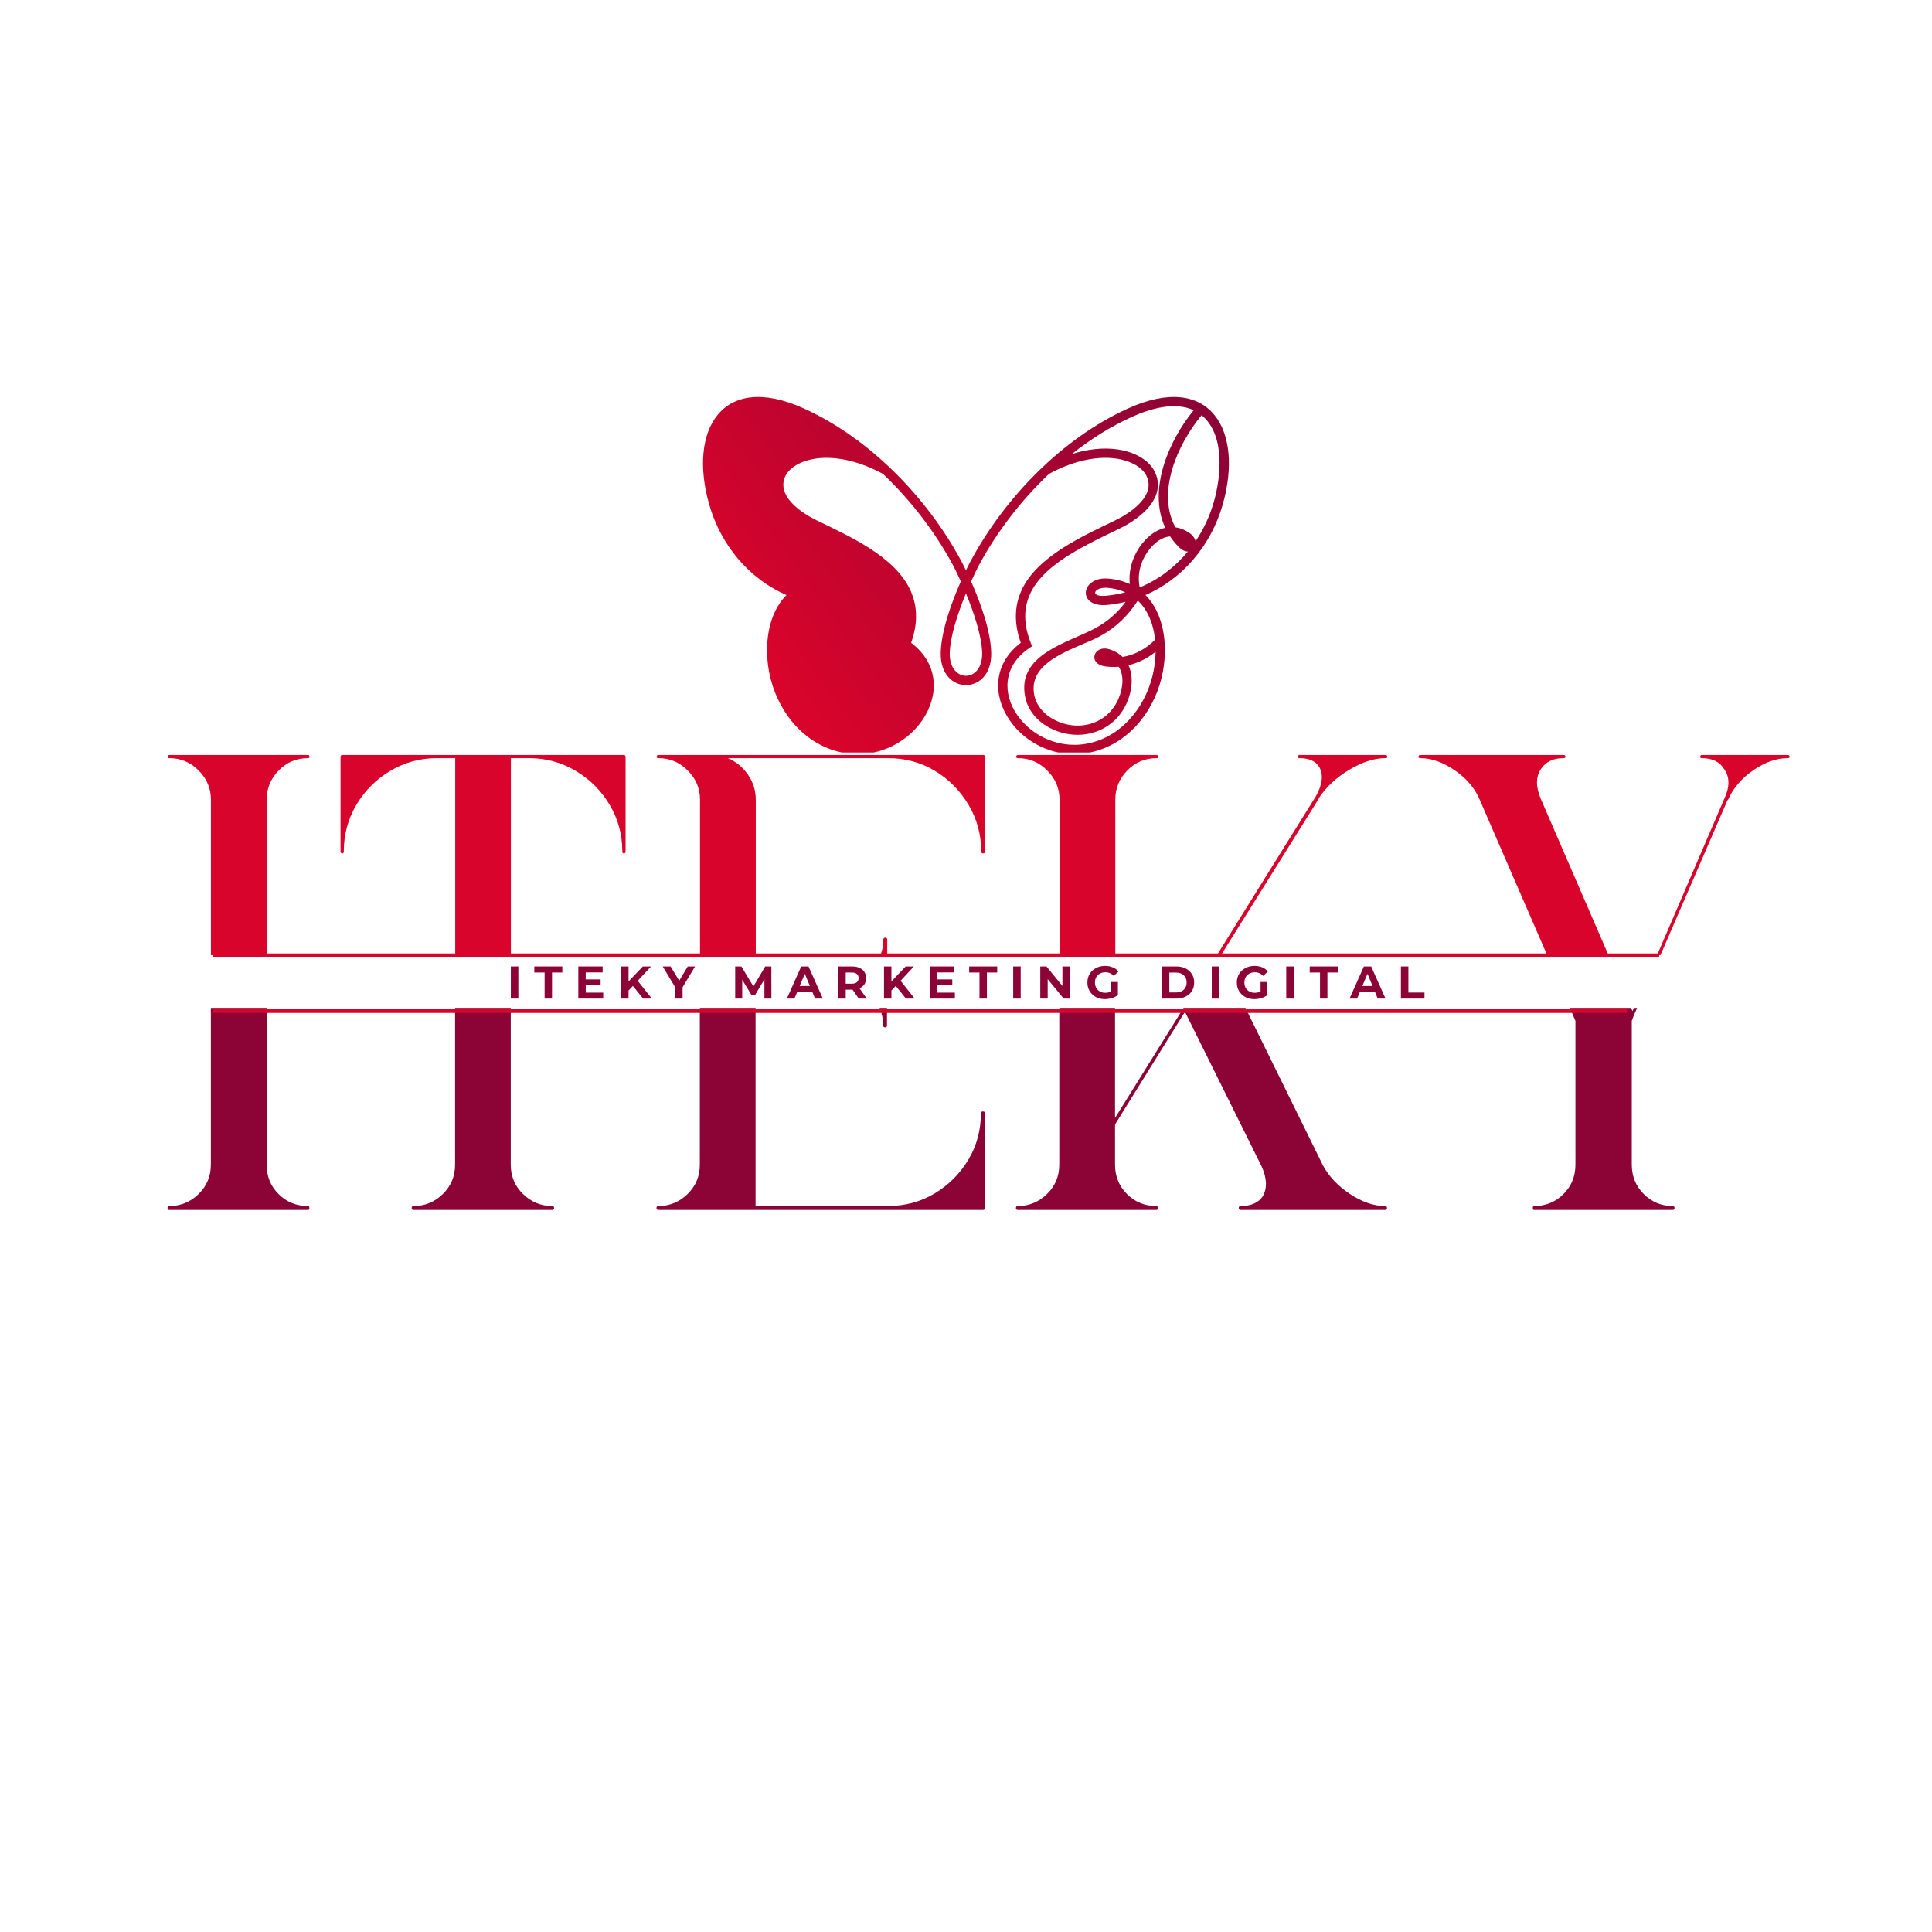
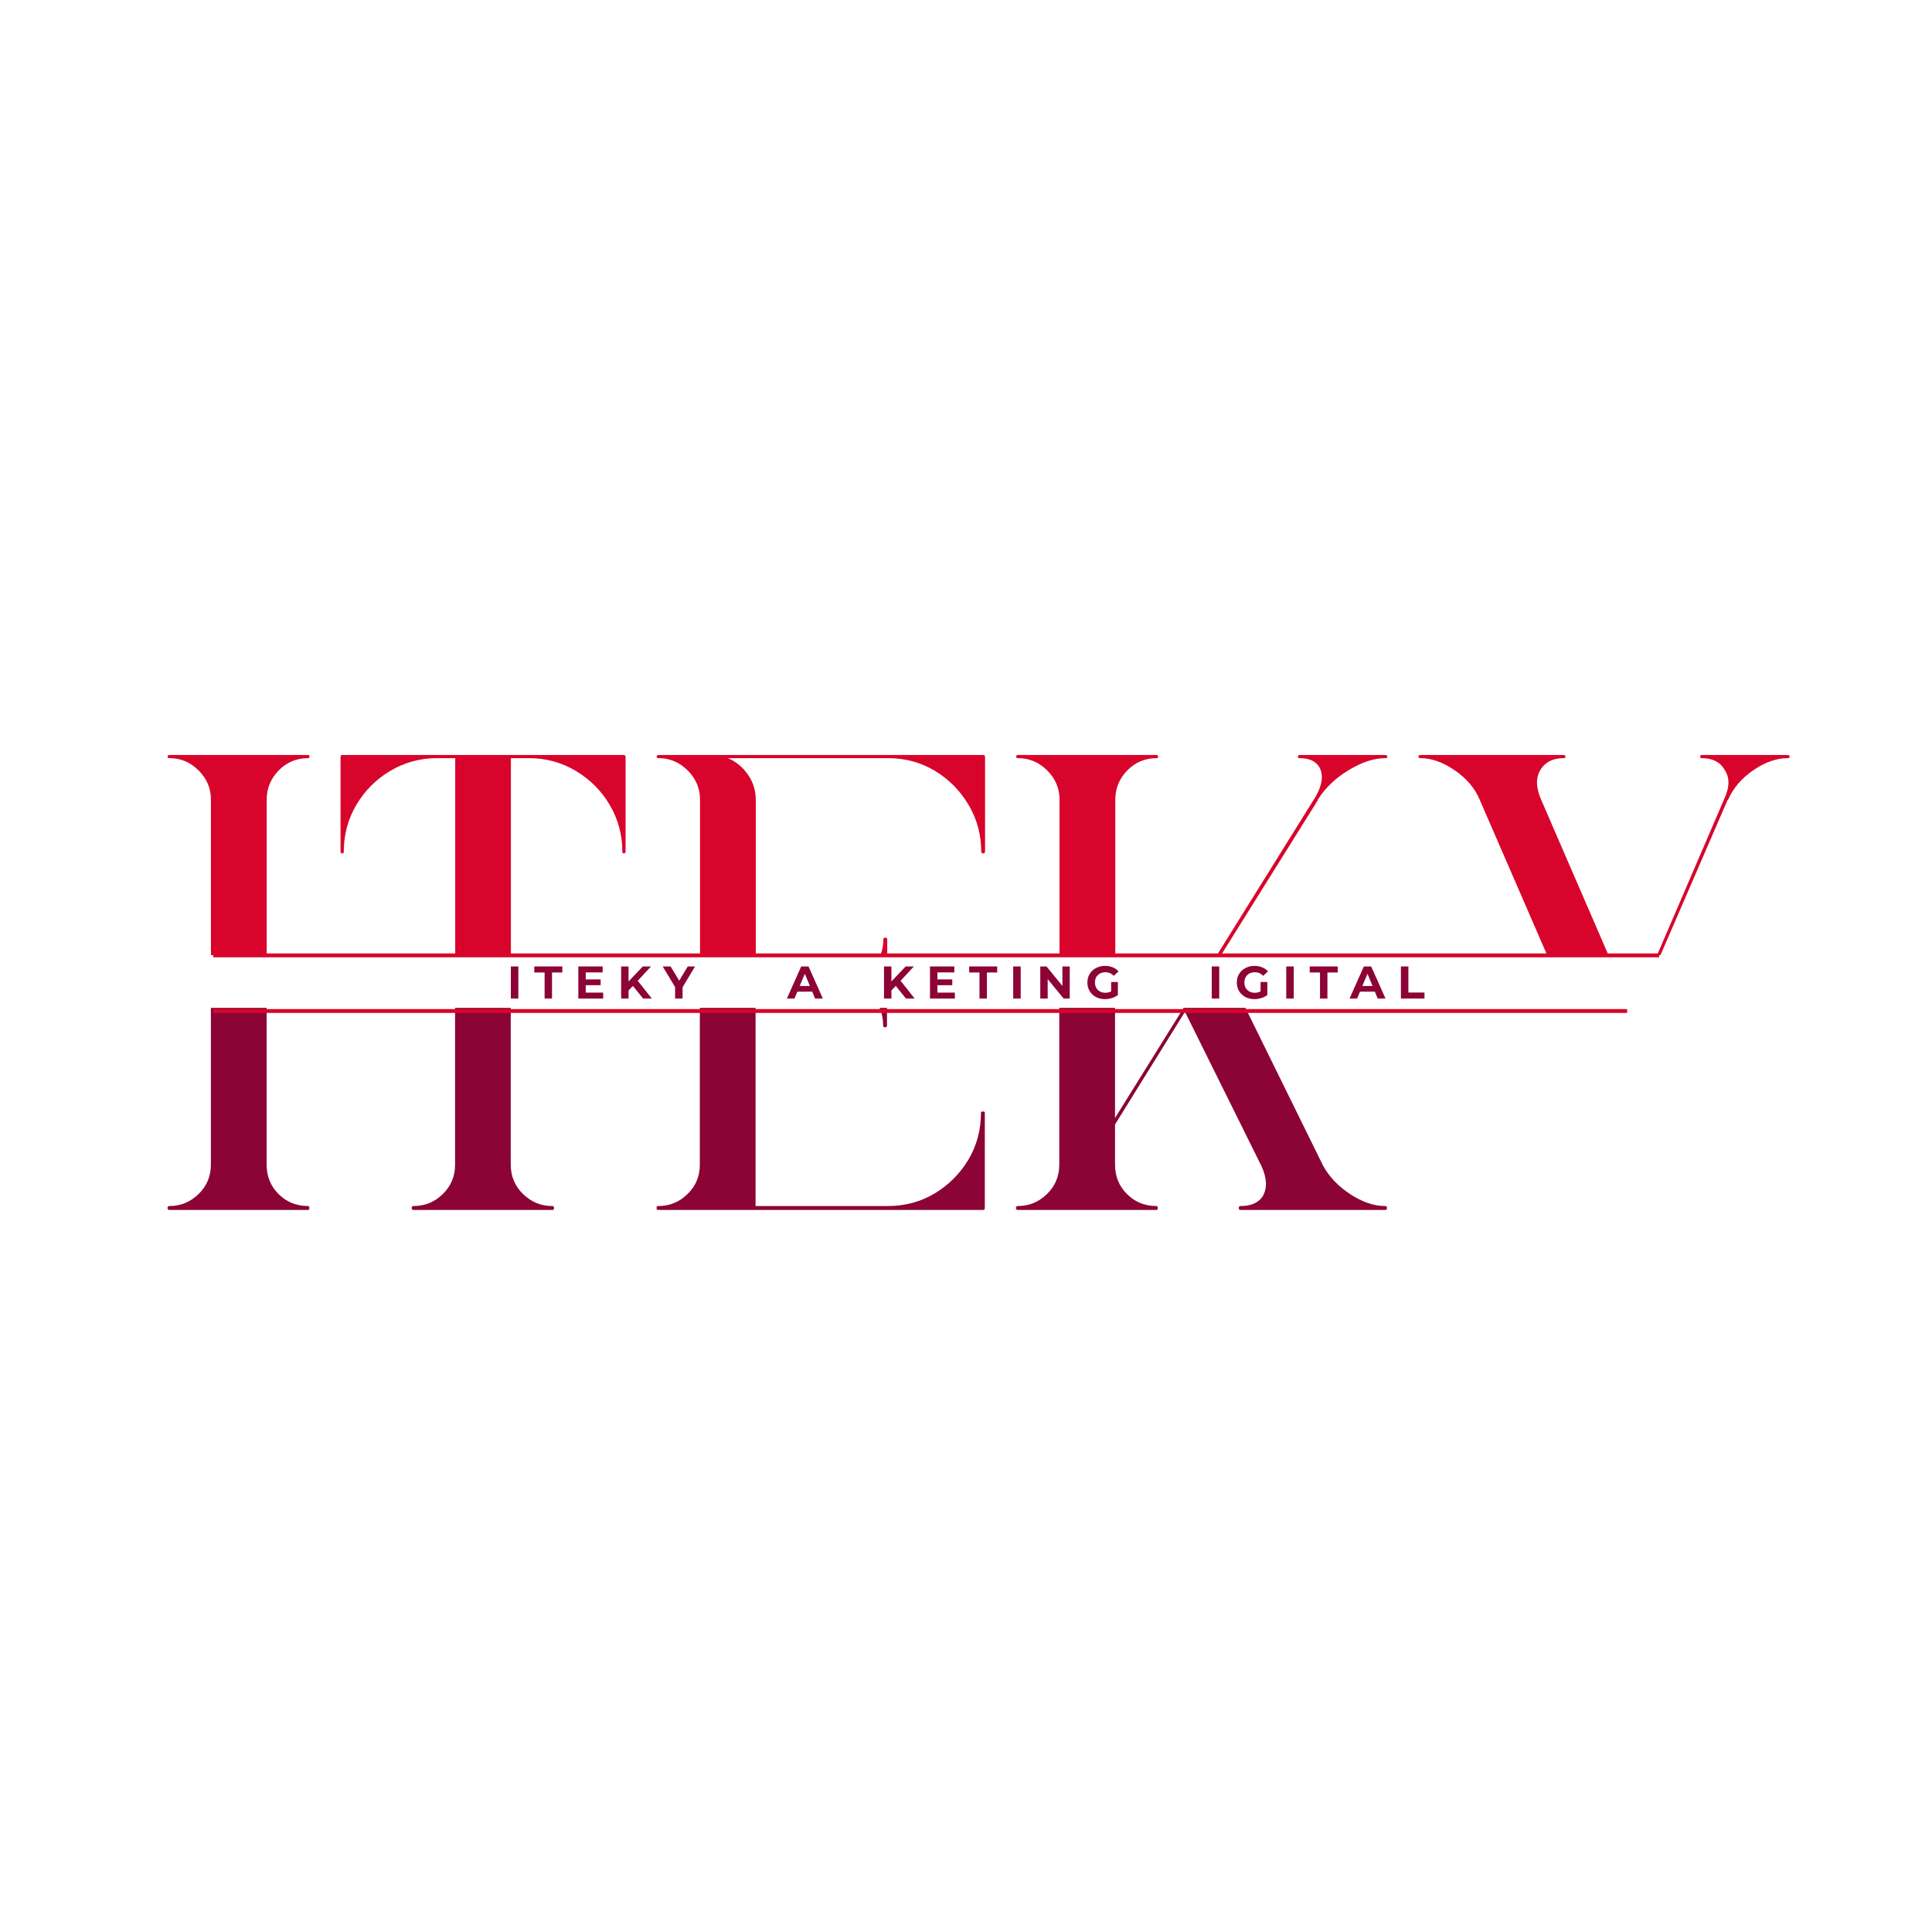
<svg xmlns="http://www.w3.org/2000/svg" width="500" viewBox="0 0 375 375" height="500" preserveAspectRatio="xMidYMid meet">
  <defs>
    <g />
    <clipPath id="fd231e62a6">
      <path d="M 32 26 L 61 26 L 61 65.387 L 32 65.387 Z M 32 26 " clip-rule="nonzero" />
    </clipPath>
    <clipPath id="81ea32dc88">
      <path d="M 66 26 L 122 26 L 122 65.387 L 66 65.387 Z M 66 26 " clip-rule="nonzero" />
    </clipPath>
    <clipPath id="110d59adff">
      <path d="M 127 26 L 192 26 L 192 65.387 L 127 65.387 Z M 127 26 " clip-rule="nonzero" />
    </clipPath>
    <clipPath id="f96f83559c">
      <path d="M 197 26 L 270 26 L 270 65.387 L 197 65.387 Z M 197 26 " clip-rule="nonzero" />
    </clipPath>
    <clipPath id="fc0172971a">
      <path d="M 275 26 L 348 26 L 348 65.387 L 275 65.387 Z M 275 26 " clip-rule="nonzero" />
    </clipPath>
    <clipPath id="913b7ba706">
      <path d="M 32 75.633 L 61 75.633 L 61 115 L 32 115 Z M 32 75.633 " clip-rule="nonzero" />
    </clipPath>
    <clipPath id="f8a7106b9d">
      <path d="M 66 75.633 L 122 75.633 L 122 115 L 66 115 Z M 66 75.633 " clip-rule="nonzero" />
    </clipPath>
    <clipPath id="05ed67545c">
      <path d="M 127 75.633 L 192 75.633 L 192 115 L 127 115 Z M 127 75.633 " clip-rule="nonzero" />
    </clipPath>
    <clipPath id="3b8806670f">
      <path d="M 197 75.633 L 270 75.633 L 270 115 L 197 115 Z M 197 75.633 " clip-rule="nonzero" />
    </clipPath>
    <clipPath id="ce3ee203ca">
-       <path d="M 275 75.633 L 348 75.633 L 348 115 L 275 115 Z M 275 75.633 " clip-rule="nonzero" />
-     </clipPath>
+       </clipPath>
    <clipPath id="70fe3707e2">
      <rect x="0" width="375" y="0" height="116" />
    </clipPath>
    <clipPath id="a7d4a74a68">
      <rect x="0" width="182" y="0" height="12" />
    </clipPath>
    <clipPath id="6cf9eaddb4">
-       <path d="M 136.441 77.059 L 238.543 77.059 L 238.543 146.059 L 136.441 146.059 Z M 136.441 77.059 " clip-rule="nonzero" />
-     </clipPath>
+       </clipPath>
    <clipPath id="20c2ab5949">
      <path d="M 218.438 114.961 C 217.434 114.508 216.285 114.207 214.98 114.094 C 212.363 113.867 211.27 115.98 214.805 115.625 C 216.051 115.5 217.266 115.273 218.438 114.961 M 217.902 127.512 C 220.285 127.117 222.48 125.926 224.203 124.156 C 223.891 121.203 222.848 118.453 220.848 116.57 C 218.973 119.461 216.695 121.723 213.613 123.43 C 209.199 125.871 199.301 128.02 200.762 134.98 C 201.188 137.004 202.652 138.629 204.438 139.602 C 209.109 142.152 214.875 140.715 217.07 135.684 C 217.961 133.648 218.266 131.133 217.137 129.418 C 216.297 129.484 215.441 129.465 214.582 129.355 C 210.996 128.895 212.254 125.02 215.418 126.051 C 216.449 126.387 217.27 126.891 217.902 127.512 Z M 233.234 80.594 C 228.586 86.164 224.41 95.555 228.152 102.348 C 229.047 102.469 229.961 102.82 230.871 103.449 C 231.566 103.93 231.934 104.508 232.059 105.055 C 233.613 102.75 234.816 100.172 235.602 97.426 C 237.02 92.457 237.785 84.574 233.418 80.754 C 233.359 80.699 233.297 80.648 233.234 80.594 Z M 219.289 113.359 C 219.059 111.207 219.57 108.988 220.629 107.09 C 221.887 104.832 223.898 102.957 226.176 102.441 C 222.773 95.133 226.762 85.625 231.695 79.629 C 228.012 77.906 223.219 79.332 219.734 80.906 C 215.629 82.758 211.691 85.23 208.023 88.141 C 210.961 87.215 214.066 86.797 217.055 87.254 C 220.168 87.73 223.738 89.395 224.574 92.727 C 225.727 97.324 220.875 100.848 217.34 102.574 C 215.25 103.59 213.152 104.586 211.098 105.676 C 203.355 109.773 196.227 115.055 200.059 124.758 L 200.32 125.426 L 199.73 125.832 C 189.461 132.887 199.852 147.238 211.895 144.137 C 218.383 142.465 222.758 136.434 223.941 130.059 C 224.156 128.895 224.281 127.695 224.301 126.5 C 222.75 127.762 220.953 128.664 219.035 129.117 C 220.035 131.254 219.762 134.016 218.719 136.406 C 216.121 142.363 209.145 144.223 203.574 141.184 C 201.324 139.953 199.535 137.895 199 135.352 C 197.227 126.906 207.523 124.742 212.738 121.855 C 215.113 120.539 216.949 118.875 218.492 116.805 C 217.355 117.09 216.184 117.293 214.984 117.414 C 208.953 118.023 209.707 111.832 215.133 112.301 C 216.703 112.438 218.082 112.805 219.289 113.359 Z M 227.117 104.117 C 225.078 104.27 223.281 106.031 222.199 107.965 C 221.184 109.785 220.762 111.977 221.219 114.016 C 224.875 112.512 228.055 110.09 230.562 107.055 C 230.023 107.043 229.395 106.77 228.746 106.113 C 228.121 105.477 227.578 104.812 227.117 104.117 Z M 156.551 114.961 C 157.555 114.508 158.703 114.207 160.008 114.094 C 162.625 113.867 163.719 115.98 160.184 115.625 C 158.938 115.5 157.723 115.273 156.551 114.961 Z M 157.086 127.512 C 154.703 127.117 152.508 125.926 150.785 124.156 C 151.098 121.203 152.141 118.453 154.141 116.57 C 156.016 119.461 158.293 121.723 161.375 123.43 C 165.789 125.871 175.688 128.02 174.227 134.98 C 173.801 137.004 172.336 138.629 170.551 139.602 C 165.879 142.152 160.113 140.715 157.918 135.684 C 157.027 133.648 156.723 131.133 157.852 129.418 C 158.691 129.484 159.547 129.465 160.406 129.355 C 163.992 128.895 162.734 125.02 159.57 126.051 C 158.539 126.387 157.719 126.891 157.086 127.512 Z M 141.754 80.594 C 146.402 86.164 150.578 95.555 146.836 102.348 C 145.941 102.469 145.027 102.82 144.117 103.449 C 143.422 103.93 143.055 104.508 142.93 105.055 C 141.375 102.75 140.172 100.172 139.387 97.426 C 137.969 92.457 137.203 84.574 141.57 80.754 C 141.629 80.699 141.691 80.648 141.754 80.594 Z M 155.699 113.359 C 155.93 111.207 155.418 108.988 154.359 107.09 C 153.102 104.832 151.09 102.957 148.812 102.441 C 152.215 95.133 148.227 85.625 143.293 79.629 C 146.977 77.906 151.77 79.332 155.254 80.906 C 159.359 82.758 163.297 85.23 166.965 88.141 C 164.027 87.215 160.922 86.797 157.934 87.254 C 154.82 87.73 151.25 89.395 150.414 92.727 C 149.262 97.324 154.113 100.848 157.648 102.574 C 159.738 103.59 161.836 104.586 163.891 105.676 C 171.633 109.773 178.762 115.055 174.93 124.758 L 174.668 125.426 L 175.258 125.832 C 185.527 132.887 175.137 147.238 163.094 144.137 C 156.605 142.465 152.23 136.434 151.047 130.059 C 150.832 128.895 150.707 127.695 150.684 126.5 C 152.238 127.762 154.035 128.66 155.953 129.117 C 154.953 131.254 155.227 134.016 156.27 136.406 C 158.867 142.363 165.844 144.223 171.414 141.18 C 173.664 139.953 175.453 137.895 175.988 135.352 C 177.762 126.906 167.465 124.742 162.25 121.855 C 159.875 120.539 158.039 118.875 156.496 116.805 C 157.633 117.09 158.805 117.293 160.004 117.414 C 166.035 118.023 165.281 111.832 159.855 112.301 C 158.285 112.438 156.902 112.805 155.699 113.359 Z M 147.867 104.117 C 149.91 104.27 151.707 106.031 152.789 107.965 C 153.805 109.785 154.227 111.977 153.77 114.016 C 150.113 112.512 146.934 110.09 144.426 107.055 C 144.965 107.043 145.594 106.77 146.242 106.113 C 146.867 105.477 147.406 104.812 147.867 104.117 Z M 187.492 115.172 C 185.961 118.895 184.375 123.582 184.348 126.91 C 184.301 132.609 190.855 132.676 190.633 126.586 C 190.512 123.281 188.977 118.777 187.492 115.172 Z M 198.137 124.762 C 196.938 121.387 196.742 117.922 198.277 114.574 C 201.328 107.922 210.309 104 216.551 100.957 C 219.172 99.676 223.723 96.73 222.828 93.168 C 222.188 90.613 219.117 89.391 216.785 89.031 C 212.316 88.352 207.496 89.867 203.598 91.988 C 198.125 97.18 193.469 103.297 190.062 109.609 C 189.738 110.207 189.16 111.371 188.492 112.855 C 190.266 116.859 192.324 122.492 192.395 126.773 C 192.535 135.047 182.484 135.039 182.594 126.816 C 182.648 122.531 184.719 116.875 186.496 112.855 C 185.828 111.371 185.25 110.207 184.926 109.609 C 181.52 103.297 176.863 97.18 171.391 91.988 C 167.492 89.867 162.672 88.352 158.203 89.031 C 155.871 89.391 152.801 90.613 152.16 93.168 C 151.266 96.73 155.816 99.676 158.438 100.957 C 164.68 104 173.66 107.922 176.711 114.574 C 178.246 117.922 178.051 121.387 176.852 124.762 C 187.836 133.105 176.418 149.426 162.645 145.879 C 155.469 144.027 150.59 137.457 149.277 130.387 C 148.273 124.969 149.129 119.051 152.648 115.496 C 145.371 112.332 139.898 105.785 137.656 97.918 C 133.531 83.457 140.129 72.098 155.992 79.266 C 168.75 85.027 179.91 96.527 186.508 108.754 C 186.77 109.238 187.109 109.902 187.492 110.699 C 187.879 109.902 188.219 109.238 188.48 108.754 C 195.078 96.527 206.238 85.027 218.992 79.266 C 234.859 72.098 241.457 83.457 237.332 97.918 C 235.09 105.785 229.617 112.332 222.34 115.496 C 225.859 119.051 226.715 124.969 225.711 130.387 C 224.398 137.457 219.52 144.027 212.344 145.879 C 198.57 149.426 187.152 133.105 198.137 124.762 Z M 198.137 124.762 " clip-rule="nonzero" />
    </clipPath>
    <linearGradient x1="104.225" gradientTransform="matrix(0.035, 0, 0, 0.035, 133.53, 72.099)" y1="2162.049" x2="2987.993" gradientUnits="userSpaceOnUse" y2="84.784" id="f2520b31b3">
      <stop stop-opacity="1" stop-color="rgb(85.1%, 1.569%, 16.859%)" offset="0" />
      <stop stop-opacity="1" stop-color="rgb(85.1%, 1.569%, 16.859%)" offset="0.125" />
      <stop stop-opacity="1" stop-color="rgb(85.1%, 1.569%, 16.859%)" offset="0.156" />
      <stop stop-opacity="1" stop-color="rgb(84.962%, 1.567%, 16.876%)" offset="0.164" />
      <stop stop-opacity="1" stop-color="rgb(84.677%, 1.564%, 16.913%)" offset="0.172" />
      <stop stop-opacity="1" stop-color="rgb(84.381%, 1.559%, 16.951%)" offset="0.18" />
      <stop stop-opacity="1" stop-color="rgb(84.087%, 1.556%, 16.991%)" offset="0.188" />
      <stop stop-opacity="1" stop-color="rgb(83.791%, 1.552%, 17.029%)" offset="0.195" />
      <stop stop-opacity="1" stop-color="rgb(83.495%, 1.549%, 17.067%)" offset="0.203" />
      <stop stop-opacity="1" stop-color="rgb(83.2%, 1.544%, 17.105%)" offset="0.211" />
      <stop stop-opacity="1" stop-color="rgb(82.904%, 1.541%, 17.143%)" offset="0.219" />
      <stop stop-opacity="1" stop-color="rgb(82.61%, 1.537%, 17.181%)" offset="0.227" />
      <stop stop-opacity="1" stop-color="rgb(82.314%, 1.534%, 17.22%)" offset="0.234" />
      <stop stop-opacity="1" stop-color="rgb(82.019%, 1.529%, 17.258%)" offset="0.242" />
      <stop stop-opacity="1" stop-color="rgb(81.723%, 1.526%, 17.297%)" offset="0.25" />
      <stop stop-opacity="1" stop-color="rgb(81.427%, 1.521%, 17.336%)" offset="0.258" />
      <stop stop-opacity="1" stop-color="rgb(81.133%, 1.518%, 17.374%)" offset="0.266" />
      <stop stop-opacity="1" stop-color="rgb(80.836%, 1.514%, 17.412%)" offset="0.273" />
      <stop stop-opacity="1" stop-color="rgb(80.542%, 1.511%, 17.45%)" offset="0.281" />
      <stop stop-opacity="1" stop-color="rgb(80.246%, 1.506%, 17.488%)" offset="0.289" />
      <stop stop-opacity="1" stop-color="rgb(79.95%, 1.503%, 17.526%)" offset="0.297" />
      <stop stop-opacity="1" stop-color="rgb(79.655%, 1.498%, 17.566%)" offset="0.305" />
      <stop stop-opacity="1" stop-color="rgb(79.359%, 1.495%, 17.604%)" offset="0.312" />
      <stop stop-opacity="1" stop-color="rgb(79.065%, 1.491%, 17.642%)" offset="0.32" />
      <stop stop-opacity="1" stop-color="rgb(78.769%, 1.488%, 17.68%)" offset="0.327" />
      <stop stop-opacity="1" stop-color="rgb(78.621%, 1.486%, 17.7%)" offset="0.328" />
      <stop stop-opacity="1" stop-color="rgb(78.473%, 1.483%, 17.719%)" offset="0.336" />
      <stop stop-opacity="1" stop-color="rgb(78.178%, 1.48%, 17.757%)" offset="0.344" />
      <stop stop-opacity="1" stop-color="rgb(77.882%, 1.476%, 17.795%)" offset="0.352" />
      <stop stop-opacity="1" stop-color="rgb(77.588%, 1.472%, 17.833%)" offset="0.359" />
      <stop stop-opacity="1" stop-color="rgb(77.292%, 1.468%, 17.873%)" offset="0.367" />
      <stop stop-opacity="1" stop-color="rgb(76.997%, 1.465%, 17.911%)" offset="0.375" />
      <stop stop-opacity="1" stop-color="rgb(76.701%, 1.46%, 17.949%)" offset="0.383" />
      <stop stop-opacity="1" stop-color="rgb(76.405%, 1.457%, 17.987%)" offset="0.391" />
      <stop stop-opacity="1" stop-color="rgb(76.111%, 1.453%, 18.025%)" offset="0.398" />
      <stop stop-opacity="1" stop-color="rgb(75.815%, 1.45%, 18.063%)" offset="0.406" />
      <stop stop-opacity="1" stop-color="rgb(75.52%, 1.445%, 18.102%)" offset="0.414" />
      <stop stop-opacity="1" stop-color="rgb(75.224%, 1.442%, 18.14%)" offset="0.422" />
      <stop stop-opacity="1" stop-color="rgb(74.928%, 1.437%, 18.179%)" offset="0.43" />
      <stop stop-opacity="1" stop-color="rgb(74.634%, 1.434%, 18.217%)" offset="0.438" />
      <stop stop-opacity="1" stop-color="rgb(74.338%, 1.43%, 18.256%)" offset="0.445" />
      <stop stop-opacity="1" stop-color="rgb(74.043%, 1.427%, 18.294%)" offset="0.453" />
      <stop stop-opacity="1" stop-color="rgb(73.747%, 1.422%, 18.332%)" offset="0.461" />
      <stop stop-opacity="1" stop-color="rgb(73.453%, 1.419%, 18.37%)" offset="0.469" />
      <stop stop-opacity="1" stop-color="rgb(73.157%, 1.414%, 18.408%)" offset="0.477" />
      <stop stop-opacity="1" stop-color="rgb(72.861%, 1.411%, 18.446%)" offset="0.484" />
      <stop stop-opacity="1" stop-color="rgb(72.566%, 1.407%, 18.486%)" offset="0.492" />
      <stop stop-opacity="1" stop-color="rgb(72.27%, 1.404%, 18.524%)" offset="0.5" />
      <stop stop-opacity="1" stop-color="rgb(71.976%, 1.399%, 18.562%)" offset="0.508" />
      <stop stop-opacity="1" stop-color="rgb(71.68%, 1.396%, 18.6%)" offset="0.516" />
      <stop stop-opacity="1" stop-color="rgb(71.384%, 1.392%, 18.639%)" offset="0.523" />
      <stop stop-opacity="1" stop-color="rgb(71.089%, 1.389%, 18.677%)" offset="0.531" />
      <stop stop-opacity="1" stop-color="rgb(70.793%, 1.384%, 18.715%)" offset="0.539" />
      <stop stop-opacity="1" stop-color="rgb(70.499%, 1.381%, 18.753%)" offset="0.547" />
      <stop stop-opacity="1" stop-color="rgb(70.203%, 1.376%, 18.793%)" offset="0.555" />
      <stop stop-opacity="1" stop-color="rgb(69.907%, 1.373%, 18.831%)" offset="0.562" />
      <stop stop-opacity="1" stop-color="rgb(69.612%, 1.369%, 18.869%)" offset="0.57" />
      <stop stop-opacity="1" stop-color="rgb(69.316%, 1.366%, 18.907%)" offset="0.578" />
      <stop stop-opacity="1" stop-color="rgb(69.022%, 1.361%, 18.945%)" offset="0.586" />
      <stop stop-opacity="1" stop-color="rgb(68.726%, 1.358%, 18.983%)" offset="0.594" />
      <stop stop-opacity="1" stop-color="rgb(68.431%, 1.353%, 19.022%)" offset="0.602" />
      <stop stop-opacity="1" stop-color="rgb(68.135%, 1.35%, 19.06%)" offset="0.609" />
      <stop stop-opacity="1" stop-color="rgb(67.839%, 1.346%, 19.099%)" offset="0.617" />
      <stop stop-opacity="1" stop-color="rgb(67.545%, 1.343%, 19.138%)" offset="0.625" />
      <stop stop-opacity="1" stop-color="rgb(67.249%, 1.338%, 19.176%)" offset="0.633" />
      <stop stop-opacity="1" stop-color="rgb(66.954%, 1.335%, 19.214%)" offset="0.641" />
      <stop stop-opacity="1" stop-color="rgb(66.658%, 1.331%, 19.252%)" offset="0.648" />
      <stop stop-opacity="1" stop-color="rgb(66.362%, 1.328%, 19.29%)" offset="0.656" />
      <stop stop-opacity="1" stop-color="rgb(66.068%, 1.323%, 19.328%)" offset="0.664" />
      <stop stop-opacity="1" stop-color="rgb(65.771%, 1.32%, 19.368%)" offset="0.672" />
      <stop stop-opacity="1" stop-color="rgb(65.477%, 1.315%, 19.406%)" offset="0.673" />
      <stop stop-opacity="1" stop-color="rgb(65.329%, 1.314%, 19.426%)" offset="0.68" />
      <stop stop-opacity="1" stop-color="rgb(65.181%, 1.312%, 19.444%)" offset="0.688" />
      <stop stop-opacity="1" stop-color="rgb(64.885%, 1.308%, 19.482%)" offset="0.695" />
      <stop stop-opacity="1" stop-color="rgb(64.59%, 1.305%, 19.521%)" offset="0.703" />
      <stop stop-opacity="1" stop-color="rgb(64.294%, 1.3%, 19.559%)" offset="0.711" />
      <stop stop-opacity="1" stop-color="rgb(64%, 1.297%, 19.597%)" offset="0.719" />
      <stop stop-opacity="1" stop-color="rgb(63.704%, 1.292%, 19.635%)" offset="0.727" />
      <stop stop-opacity="1" stop-color="rgb(63.409%, 1.289%, 19.675%)" offset="0.734" />
      <stop stop-opacity="1" stop-color="rgb(63.113%, 1.285%, 19.713%)" offset="0.742" />
      <stop stop-opacity="1" stop-color="rgb(62.817%, 1.282%, 19.751%)" offset="0.75" />
      <stop stop-opacity="1" stop-color="rgb(62.523%, 1.277%, 19.789%)" offset="0.758" />
      <stop stop-opacity="1" stop-color="rgb(62.227%, 1.274%, 19.827%)" offset="0.766" />
      <stop stop-opacity="1" stop-color="rgb(61.932%, 1.27%, 19.865%)" offset="0.773" />
      <stop stop-opacity="1" stop-color="rgb(61.636%, 1.266%, 19.904%)" offset="0.781" />
      <stop stop-opacity="1" stop-color="rgb(61.34%, 1.262%, 19.942%)" offset="0.789" />
      <stop stop-opacity="1" stop-color="rgb(61.046%, 1.259%, 19.981%)" offset="0.797" />
      <stop stop-opacity="1" stop-color="rgb(60.75%, 1.254%, 20.02%)" offset="0.805" />
      <stop stop-opacity="1" stop-color="rgb(60.455%, 1.251%, 20.058%)" offset="0.812" />
      <stop stop-opacity="1" stop-color="rgb(60.159%, 1.247%, 20.096%)" offset="0.82" />
      <stop stop-opacity="1" stop-color="rgb(59.863%, 1.244%, 20.134%)" offset="0.828" />
      <stop stop-opacity="1" stop-color="rgb(59.569%, 1.239%, 20.172%)" offset="0.836" />
      <stop stop-opacity="1" stop-color="rgb(59.273%, 1.236%, 20.21%)" offset="0.844" />
      <stop stop-opacity="1" stop-color="rgb(58.978%, 1.231%, 20.248%)" offset="0.852" />
      <stop stop-opacity="1" stop-color="rgb(58.682%, 1.228%, 20.288%)" offset="0.859" />
      <stop stop-opacity="1" stop-color="rgb(58.388%, 1.224%, 20.326%)" offset="0.867" />
      <stop stop-opacity="1" stop-color="rgb(58.092%, 1.221%, 20.364%)" offset="0.875" />
      <stop stop-opacity="1" stop-color="rgb(57.796%, 1.216%, 20.403%)" offset="0.883" />
      <stop stop-opacity="1" stop-color="rgb(57.501%, 1.213%, 20.441%)" offset="0.891" />
      <stop stop-opacity="1" stop-color="rgb(57.205%, 1.208%, 20.479%)" offset="0.898" />
      <stop stop-opacity="1" stop-color="rgb(56.911%, 1.205%, 20.517%)" offset="0.906" />
      <stop stop-opacity="1" stop-color="rgb(56.615%, 1.201%, 20.555%)" offset="0.914" />
      <stop stop-opacity="1" stop-color="rgb(56.319%, 1.198%, 20.595%)" offset="0.922" />
      <stop stop-opacity="1" stop-color="rgb(56.024%, 1.193%, 20.633%)" offset="0.93" />
      <stop stop-opacity="1" stop-color="rgb(55.728%, 1.19%, 20.671%)" offset="0.938" />
      <stop stop-opacity="1" stop-color="rgb(55.434%, 1.186%, 20.709%)" offset="0.945" />
      <stop stop-opacity="1" stop-color="rgb(55.138%, 1.183%, 20.747%)" offset="0.953" />
      <stop stop-opacity="1" stop-color="rgb(54.945%, 1.18%, 20.773%)" offset="0.969" />
      <stop stop-opacity="1" stop-color="rgb(54.9%, 1.18%, 20.779%)" offset="1" />
    </linearGradient>
  </defs>
  <g transform="matrix(1, 0, 0, 1, 0, 120)">
    <g clip-path="url(#70fe3707e2)">
      <g clip-path="url(#fd231e62a6)">
        <path fill="#d9042b" d="M 32.895 114.168 C 35.07 114.168 36.961 113.398 38.555 111.844 C 40.145 110.297 40.941 108.387 40.941 106.117 L 40.941 35.207 C 40.941 33.027 40.145 31.141 38.555 29.547 C 36.961 27.953 35.07 27.156 32.895 27.156 C 32.648 27.156 32.527 27.074 32.527 26.906 C 32.527 26.668 32.648 26.543 32.895 26.543 L 59.816 26.543 C 59.984 26.543 60.066 26.668 60.066 26.906 C 60.066 27.074 59.984 27.156 59.816 27.156 C 57.547 27.156 55.637 27.953 54.09 29.547 C 52.539 31.141 51.766 33.027 51.766 35.207 L 51.766 106.117 C 51.766 108.387 52.539 110.297 54.09 111.844 C 55.637 113.398 57.547 114.168 59.816 114.168 C 59.984 114.168 60.066 114.297 60.066 114.551 C 60.066 114.805 59.984 114.934 59.816 114.934 L 32.895 114.934 C 32.648 114.934 32.527 114.805 32.527 114.551 C 32.527 114.297 32.648 114.168 32.895 114.168 Z M 32.895 114.168 " fill-opacity="1" fill-rule="nonzero" />
      </g>
      <g clip-path="url(#81ea32dc88)">
        <path fill="#d9042b" d="M 66.465 45.648 C 66.219 45.648 66.098 45.523 66.098 45.266 L 66.098 26.906 C 66.098 26.668 66.219 26.543 66.465 26.543 L 121.043 26.543 C 121.297 26.543 121.426 26.668 121.426 26.906 L 121.426 45.266 C 121.426 45.523 121.297 45.648 121.043 45.648 C 120.875 45.648 120.793 45.523 120.793 45.266 C 120.793 42.004 119.973 38.988 118.336 36.219 C 116.699 33.457 114.492 31.25 111.73 29.613 C 108.961 27.977 105.945 27.156 102.684 27.156 L 99.164 27.156 L 99.164 106.117 C 99.164 108.387 99.961 110.297 101.555 111.844 C 103.148 113.398 105.031 114.168 107.215 114.168 C 107.457 114.168 107.582 114.297 107.582 114.551 C 107.582 114.805 107.457 114.934 107.215 114.934 L 98.914 114.934 C 98.824 114.934 98.781 114.934 98.781 114.934 L 88.605 114.934 C 88.684 114.934 88.684 114.934 88.605 114.934 L 80.309 114.934 C 80.051 114.934 79.926 114.805 79.926 114.551 C 79.926 114.297 80.051 114.168 80.309 114.168 C 82.484 114.168 84.375 113.398 85.969 111.844 C 87.562 110.297 88.359 108.387 88.359 106.117 L 88.359 27.156 L 84.824 27.156 C 81.559 27.156 78.539 27.977 75.777 29.613 C 73.008 31.25 70.805 33.457 69.168 36.219 C 67.543 38.988 66.73 42.004 66.73 45.266 C 66.73 45.523 66.637 45.648 66.465 45.648 Z M 66.465 45.648 " fill-opacity="1" fill-rule="nonzero" />
      </g>
      <g clip-path="url(#110d59adff)">
        <path fill="#d9042b" d="M 127.824 114.168 C 130 114.168 131.891 113.398 133.484 111.844 C 135.078 110.297 135.875 108.387 135.875 106.117 L 135.875 35.207 C 135.875 33.027 135.078 31.141 133.484 29.547 C 131.891 27.953 130 27.156 127.824 27.156 C 127.578 27.156 127.457 27.074 127.457 26.906 C 127.457 26.668 127.578 26.543 127.824 26.543 L 190.832 26.543 C 191.074 26.543 191.199 26.668 191.199 26.906 C 191.199 26.906 191.199 27.516 191.199 28.734 C 191.199 29.953 191.199 31.484 191.199 33.332 C 191.199 35.168 191.199 37.012 191.199 38.859 C 191.199 40.711 191.199 42.242 191.199 43.457 C 191.199 44.664 191.199 45.266 191.199 45.266 C 191.199 45.523 191.074 45.648 190.832 45.648 C 190.578 45.648 190.453 45.523 190.453 45.266 C 190.453 42.004 189.629 38.988 187.996 36.219 C 186.355 33.457 184.176 31.25 181.453 29.613 C 178.734 27.977 175.695 27.156 172.344 27.156 L 141.285 27.156 C 142.879 27.832 144.176 28.906 145.188 30.375 C 146.191 31.836 146.695 33.445 146.695 35.207 L 146.695 70.414 L 163.543 70.414 C 165.723 70.414 167.586 69.617 169.137 68.023 C 170.688 66.43 171.461 64.547 171.461 62.363 C 171.461 62.121 171.586 61.996 171.844 61.996 C 172.086 61.996 172.211 62.121 172.211 62.363 L 172.211 79.094 C 172.211 79.352 172.086 79.477 171.844 79.477 C 171.586 79.477 171.461 79.352 171.461 79.094 C 171.461 76.828 170.688 74.922 169.137 73.367 C 167.586 71.82 165.723 71.043 163.543 71.043 L 146.695 71.043 L 146.695 114.168 L 172.344 114.168 C 175.695 114.168 178.734 113.355 181.453 111.73 C 184.176 110.094 186.355 107.91 187.996 105.188 C 189.629 102.457 190.453 99.414 190.453 96.059 C 190.453 95.895 190.578 95.809 190.832 95.809 C 191.074 95.809 191.199 95.895 191.199 96.059 L 191.199 114.551 C 191.199 114.805 191.074 114.934 190.832 114.934 L 127.824 114.934 C 127.578 114.934 127.457 114.805 127.457 114.551 C 127.457 114.297 127.578 114.168 127.824 114.168 Z M 127.824 114.168 " fill-opacity="1" fill-rule="nonzero" />
      </g>
      <g clip-path="url(#f96f83559c)">
        <path fill="#d9042b" d="M 252.184 27.156 C 252.02 27.156 251.938 27.074 251.938 26.906 C 251.938 26.668 252.02 26.543 252.184 26.543 L 268.898 26.543 C 269.152 26.543 269.281 26.668 269.281 26.906 C 269.281 27.074 269.152 27.156 268.898 27.156 C 266.73 27.156 264.387 27.914 261.863 29.43 C 259.348 30.938 257.379 32.777 255.953 34.957 L 255.953 35.09 C 255.875 35.09 255.836 35.09 255.836 35.09 L 255.703 35.457 L 236.848 65.633 L 256.832 106.25 C 258.004 108.434 259.762 110.297 262.109 111.844 C 264.469 113.398 266.73 114.168 268.898 114.168 C 269.152 114.168 269.281 114.297 269.281 114.551 C 269.281 114.805 269.152 114.934 268.898 114.934 L 249.164 114.934 C 249.25 114.934 249.25 114.934 249.164 114.934 L 240.863 114.934 C 240.617 114.934 240.5 114.805 240.5 114.551 C 240.5 114.297 240.617 114.168 240.863 114.168 C 242.875 114.168 244.305 113.547 245.145 112.293 C 246.062 110.699 245.98 108.734 244.898 106.383 L 230.059 76.457 L 216.48 98.332 L 216.48 106.117 C 216.48 108.387 217.25 110.297 218.805 111.844 C 220.352 113.398 222.262 114.168 224.531 114.168 C 224.695 114.168 224.777 114.297 224.777 114.551 C 224.777 114.805 224.695 114.934 224.531 114.934 L 197.605 114.934 C 197.363 114.934 197.242 114.805 197.242 114.551 C 197.242 114.297 197.363 114.168 197.605 114.168 C 199.785 114.168 201.672 113.398 203.266 111.844 C 204.859 110.297 205.656 108.387 205.656 106.117 L 205.656 35.207 C 205.656 33.027 204.859 31.141 203.266 29.547 C 201.672 27.953 199.785 27.156 197.605 27.156 C 197.363 27.156 197.242 27.074 197.242 26.906 C 197.242 26.668 197.363 26.543 197.605 26.543 L 224.531 26.543 C 224.695 26.543 224.777 26.668 224.777 26.906 C 224.777 27.074 224.695 27.156 224.531 27.156 C 222.262 27.156 220.352 27.953 218.805 29.547 C 217.25 31.141 216.48 33.027 216.48 35.207 L 216.48 97.07 L 255.074 35.09 L 255.32 34.707 C 256.672 32.363 256.922 30.434 256.086 28.914 C 255.41 27.746 254.109 27.156 252.184 27.156 Z M 252.184 27.156 " fill-opacity="1" fill-rule="nonzero" />
      </g>
      <g clip-path="url(#fc0172971a)">
        <path fill="#d9042b" d="M 275.688 27.156 C 275.441 27.156 275.324 27.074 275.324 26.906 C 275.324 26.668 275.441 26.543 275.688 26.543 L 303.492 26.543 C 303.734 26.543 303.855 26.668 303.855 26.906 C 303.855 27.074 303.734 27.156 303.492 27.156 C 301.477 27.156 300.008 27.871 299.078 29.297 C 298.082 30.816 298.082 32.746 299.078 35.09 L 316.938 76.324 L 334.664 35.09 C 334.754 35.09 334.754 35.09 334.664 35.09 C 335.762 32.746 335.762 30.816 334.664 29.297 C 333.824 27.871 332.359 27.156 330.266 27.156 C 330.102 27.156 330.016 27.074 330.016 26.906 C 330.016 26.668 330.102 26.543 330.266 26.543 L 346.98 26.543 C 347.234 26.543 347.363 26.668 347.363 26.906 C 347.363 27.074 347.234 27.156 346.98 27.156 C 344.812 27.156 342.59 27.938 340.324 29.496 C 338.055 31.047 336.426 32.949 335.43 35.207 L 335.297 35.34 L 317.188 77.203 L 316.805 78.215 L 316.805 106.117 C 316.805 108.387 317.578 110.297 319.129 111.844 C 320.688 113.398 322.555 114.168 324.738 114.168 C 324.98 114.168 325.105 114.297 325.105 114.551 C 325.105 114.805 324.98 114.934 324.738 114.934 L 297.832 114.934 C 297.664 114.934 297.582 114.805 297.582 114.551 C 297.582 114.297 297.664 114.168 297.832 114.168 C 300.09 114.168 301.988 113.398 303.543 111.844 C 305.09 110.297 305.867 108.387 305.867 106.117 L 305.867 78.215 L 287.258 35.34 C 286.336 33.074 284.723 31.141 282.41 29.547 C 280.109 27.953 277.867 27.156 275.688 27.156 Z M 275.688 27.156 " fill-opacity="1" fill-rule="nonzero" />
      </g>
      <g clip-path="url(#913b7ba706)">
        <path fill="#8c0335" d="M 32.879 114.09 C 35.059 114.09 36.945 113.32 38.539 111.766 C 40.133 110.219 40.93 108.312 40.93 106.043 L 40.93 35.145 C 40.93 32.969 40.133 31.078 38.539 29.488 C 36.945 27.895 35.059 27.098 32.879 27.098 C 32.637 27.098 32.516 27.016 32.516 26.848 C 32.516 26.609 32.637 26.484 32.879 26.484 L 59.797 26.484 C 59.965 26.484 60.047 26.609 60.047 26.848 C 60.047 27.016 59.965 27.098 59.797 27.098 C 57.527 27.098 55.621 27.895 54.074 29.488 C 52.52 31.078 51.75 32.969 51.75 35.145 L 51.75 106.043 C 51.75 108.312 52.52 110.219 54.074 111.766 C 55.621 113.32 57.527 114.09 59.797 114.09 C 59.965 114.09 60.047 114.219 60.047 114.473 C 60.047 114.727 59.965 114.855 59.797 114.855 L 32.879 114.855 C 32.637 114.855 32.516 114.727 32.516 114.473 C 32.516 114.219 32.637 114.09 32.879 114.09 Z M 32.879 114.09 " fill-opacity="1" fill-rule="nonzero" />
      </g>
      <g clip-path="url(#f8a7106b9d)">
        <path fill="#8c0335" d="M 66.445 45.586 C 66.199 45.586 66.078 45.461 66.078 45.203 L 66.078 26.848 C 66.078 26.609 66.199 26.484 66.445 26.484 L 121.012 26.484 C 121.262 26.484 121.391 26.609 121.391 26.848 L 121.391 45.203 C 121.391 45.461 121.262 45.586 121.012 45.586 C 120.844 45.586 120.762 45.461 120.762 45.203 C 120.762 41.941 119.941 38.926 118.305 36.16 C 116.664 33.395 114.465 31.191 111.699 29.555 C 108.934 27.918 105.918 27.098 102.656 27.098 L 99.137 27.098 L 99.137 106.043 C 99.137 108.312 99.934 110.219 101.527 111.766 C 103.121 113.32 105.004 114.09 107.188 114.09 C 107.426 114.09 107.551 114.219 107.551 114.473 C 107.551 114.727 107.426 114.855 107.188 114.855 L 98.887 114.855 C 98.797 114.855 98.754 114.855 98.754 114.855 L 88.582 114.855 C 88.656 114.855 88.656 114.855 88.582 114.855 L 80.285 114.855 C 80.027 114.855 79.902 114.727 79.902 114.473 C 79.902 114.219 80.027 114.09 80.285 114.09 C 82.461 114.09 84.352 113.32 85.945 111.766 C 87.535 110.219 88.332 108.312 88.332 106.043 L 88.332 27.098 L 84.797 27.098 C 81.535 27.098 78.516 27.918 75.754 29.555 C 72.988 31.191 70.785 33.395 69.148 36.16 C 67.523 38.926 66.711 41.941 66.711 45.203 C 66.711 45.461 66.617 45.586 66.445 45.586 Z M 66.445 45.586 " fill-opacity="1" fill-rule="nonzero" />
      </g>
      <g clip-path="url(#05ed67545c)">
        <path fill="#8c0335" d="M 127.789 114.09 C 129.969 114.09 131.855 113.32 133.449 111.766 C 135.043 110.219 135.836 108.312 135.836 106.043 L 135.836 35.145 C 135.836 32.969 135.043 31.078 133.449 29.488 C 131.855 27.895 129.969 27.098 127.789 27.098 C 127.543 27.098 127.426 27.016 127.426 26.848 C 127.426 26.609 127.543 26.484 127.789 26.484 L 190.785 26.484 C 191.027 26.484 191.152 26.609 191.152 26.848 C 191.152 26.848 191.152 27.457 191.152 28.672 C 191.152 29.895 191.152 31.426 191.152 33.27 C 191.152 35.109 191.152 36.949 191.152 38.797 C 191.152 40.648 191.152 42.18 191.152 43.395 C 191.152 44.602 191.152 45.203 191.152 45.203 C 191.152 45.461 191.027 45.586 190.785 45.586 C 190.527 45.586 190.402 45.461 190.402 45.203 C 190.402 41.941 189.582 38.926 187.949 36.16 C 186.309 33.395 184.129 31.191 181.41 29.555 C 178.688 27.918 175.652 27.098 172.297 27.098 L 141.246 27.098 C 142.84 27.773 144.141 28.848 145.148 30.316 C 146.152 31.777 146.656 33.387 146.656 35.145 L 146.656 70.344 L 163.504 70.344 C 165.68 70.344 167.543 69.547 169.094 67.957 C 170.645 66.363 171.418 64.48 171.418 62.297 C 171.418 62.055 171.543 61.93 171.801 61.93 C 172.039 61.93 172.164 62.055 172.164 62.297 L 172.164 79.023 C 172.164 79.281 172.039 79.406 171.801 79.406 C 171.543 79.406 171.418 79.281 171.418 79.023 C 171.418 76.758 170.645 74.852 169.094 73.301 C 167.543 71.75 165.68 70.977 163.504 70.977 L 146.656 70.977 L 146.656 114.09 L 172.297 114.09 C 175.652 114.09 178.688 113.277 181.41 111.652 C 184.129 110.016 186.309 107.836 187.949 105.113 C 189.582 102.383 190.402 99.336 190.402 95.984 C 190.402 95.82 190.527 95.734 190.785 95.734 C 191.027 95.734 191.152 95.82 191.152 95.984 L 191.152 114.473 C 191.152 114.727 191.027 114.855 190.785 114.855 L 127.789 114.855 C 127.543 114.855 127.426 114.727 127.426 114.473 C 127.426 114.219 127.543 114.09 127.789 114.09 Z M 127.789 114.09 " fill-opacity="1" fill-rule="nonzero" />
      </g>
      <g clip-path="url(#3b8806670f)">
        <path fill="#8c0335" d="M 252.121 27.098 C 251.957 27.098 251.875 27.016 251.875 26.848 C 251.875 26.609 251.957 26.484 252.121 26.484 L 268.836 26.484 C 269.086 26.484 269.215 26.609 269.215 26.848 C 269.215 27.016 269.086 27.098 268.836 27.098 C 266.664 27.098 264.32 27.855 261.797 29.371 C 259.285 30.875 257.316 32.719 255.891 34.898 L 255.891 35.031 C 255.812 35.031 255.773 35.031 255.773 35.031 L 255.641 35.395 L 236.789 65.566 L 256.77 106.176 C 257.938 108.355 259.699 110.219 262.047 111.766 C 264.402 113.32 266.664 114.09 268.836 114.09 C 269.086 114.09 269.215 114.219 269.215 114.473 C 269.215 114.727 269.086 114.855 268.836 114.855 L 249.102 114.855 C 249.188 114.855 249.188 114.855 249.102 114.855 L 240.805 114.855 C 240.559 114.855 240.438 114.727 240.438 114.473 C 240.438 114.219 240.559 114.09 240.805 114.09 C 242.816 114.09 244.242 113.469 245.086 112.215 C 246.004 110.621 245.922 108.656 244.836 106.309 L 230 76.387 L 216.426 98.258 L 216.426 106.043 C 216.426 108.312 217.199 110.219 218.75 111.766 C 220.297 113.32 222.207 114.09 224.473 114.09 C 224.641 114.09 224.723 114.219 224.723 114.473 C 224.723 114.727 224.641 114.855 224.473 114.855 L 197.555 114.855 C 197.312 114.855 197.191 114.727 197.191 114.473 C 197.191 114.219 197.312 114.09 197.555 114.09 C 199.734 114.09 201.621 113.32 203.215 111.766 C 204.809 110.219 205.605 108.312 205.605 106.043 L 205.605 35.145 C 205.605 32.969 204.809 31.078 203.215 29.488 C 201.621 27.895 199.734 27.098 197.555 27.098 C 197.312 27.098 197.191 27.016 197.191 26.848 C 197.191 26.609 197.312 26.484 197.555 26.484 L 224.473 26.484 C 224.641 26.484 224.723 26.609 224.723 26.848 C 224.723 27.016 224.641 27.098 224.473 27.098 C 222.207 27.098 220.297 27.895 218.75 29.488 C 217.199 31.078 216.426 32.969 216.426 35.145 L 216.426 96.996 L 255.012 35.031 L 255.258 34.648 C 256.609 32.305 256.859 30.375 256.023 28.855 C 255.348 27.688 254.047 27.098 252.121 27.098 Z M 252.121 27.098 " fill-opacity="1" fill-rule="nonzero" />
      </g>
      <g clip-path="url(#ce3ee203ca)">
        <path fill="#8c0335" d="M 275.621 27.098 C 275.375 27.098 275.254 27.016 275.254 26.848 C 275.254 26.609 275.375 26.484 275.621 26.484 L 303.418 26.484 C 303.66 26.484 303.785 26.609 303.785 26.848 C 303.785 27.016 303.66 27.098 303.418 27.098 C 301.402 27.098 299.934 27.812 299.004 29.238 C 298.008 30.758 298.008 32.688 299.004 35.031 L 316.859 76.254 L 334.586 35.031 C 334.672 35.031 334.672 35.031 334.586 35.031 C 335.68 32.688 335.68 30.758 334.586 29.238 C 333.742 27.812 332.277 27.098 330.188 27.098 C 330.02 27.098 329.938 27.016 329.938 26.848 C 329.938 26.609 330.02 26.484 330.188 26.484 L 346.898 26.484 C 347.152 26.484 347.281 26.609 347.281 26.848 C 347.281 27.016 347.152 27.098 346.898 27.098 C 344.73 27.098 342.508 27.879 340.242 29.438 C 337.973 30.988 336.344 32.891 335.348 35.145 L 335.215 35.277 L 317.109 77.133 L 316.727 78.145 L 316.727 106.043 C 316.727 108.312 317.5 110.219 319.051 111.766 C 320.613 113.32 322.477 114.09 324.66 114.09 C 324.902 114.09 325.027 114.219 325.027 114.473 C 325.027 114.727 324.902 114.855 324.66 114.855 L 297.758 114.855 C 297.594 114.855 297.512 114.727 297.512 114.473 C 297.512 114.219 297.594 114.09 297.758 114.09 C 300.016 114.09 301.918 113.32 303.469 111.766 C 305.016 110.219 305.793 108.312 305.793 106.043 L 305.793 78.145 L 287.188 35.277 C 286.266 33.012 284.652 31.078 282.344 29.488 C 280.039 27.895 277.801 27.098 275.621 27.098 Z M 275.621 27.098 " fill-opacity="1" fill-rule="nonzero" />
      </g>
    </g>
  </g>
  <path stroke-linecap="butt" transform="matrix(0.75, 0, 0, 0.75, 41.386, 195.861)" fill="none" stroke-linejoin="miter" d="M 0.001 0.498 L 365.912 0.498 " stroke="#d9042b" stroke-width="1" stroke-opacity="1" stroke-miterlimit="4" />
  <path stroke-linecap="butt" transform="matrix(0.75, 0, 0, 0.75, 41.386, 185.063)" fill="none" stroke-linejoin="miter" d="M 0.001 0.499 L 374.214 0.499 " stroke="#d9042b" stroke-width="1" stroke-opacity="1" stroke-miterlimit="4" />
  <g transform="matrix(1, 0, 0, 1, 98, 185)">
    <g clip-path="url(#a7d4a74a68)">
      <g fill="#8c0335" fill-opacity="1">
        <g transform="translate(0.422, 8.821)">
          <g>
            <path d="M 0.734 -6.234 L 2.188 -6.234 L 2.188 0 L 0.734 0 Z M 0.734 -6.234 " />
          </g>
        </g>
      </g>
      <g fill="#8c0335" fill-opacity="1">
        <g transform="translate(5.678, 8.821)">
          <g>
            <path d="M 2.031 -5.062 L 0.031 -5.062 L 0.031 -6.234 L 5.469 -6.234 L 5.469 -5.062 L 3.469 -5.062 L 3.469 0 L 2.031 0 Z M 2.031 -5.062 " />
          </g>
        </g>
      </g>
      <g fill="#8c0335" fill-opacity="1">
        <g transform="translate(13.518, 8.821)">
          <g>
            <path d="M 5.562 -1.156 L 5.562 0 L 0.734 0 L 0.734 -6.234 L 5.453 -6.234 L 5.453 -5.078 L 2.172 -5.078 L 2.172 -3.719 L 5.062 -3.719 L 5.062 -2.594 L 2.172 -2.594 L 2.172 -1.156 Z M 5.562 -1.156 " />
          </g>
        </g>
      </g>
      <g fill="#8c0335" fill-opacity="1">
        <g transform="translate(21.83, 8.821)">
          <g>
            <path d="M 3.016 -2.453 L 2.172 -1.578 L 2.172 0 L 0.734 0 L 0.734 -6.234 L 2.172 -6.234 L 2.172 -3.328 L 4.938 -6.234 L 6.531 -6.234 L 3.953 -3.453 L 6.688 0 L 5 0 Z M 3.016 -2.453 " />
          </g>
        </g>
      </g>
      <g fill="#8c0335" fill-opacity="1">
        <g transform="translate(30.756, 8.821)">
          <g>
            <path d="M 3.734 -2.203 L 3.734 0 L 2.281 0 L 2.281 -2.234 L -0.125 -6.234 L 1.406 -6.234 L 3.078 -3.469 L 4.734 -6.234 L 6.156 -6.234 Z M 3.734 -2.203 " />
          </g>
        </g>
      </g>
      <g fill="#8c0335" fill-opacity="1">
        <g transform="translate(39.113, 8.821)">
          <g />
        </g>
      </g>
      <g fill="#8c0335" fill-opacity="1">
        <g transform="translate(43.968, 8.821)">
          <g>
-             <path d="M 6.406 0 L 6.406 -3.734 L 4.562 -0.656 L 3.922 -0.656 L 2.094 -3.656 L 2.094 0 L 0.734 0 L 0.734 -6.234 L 1.938 -6.234 L 4.266 -2.359 L 6.562 -6.234 L 7.75 -6.234 L 7.766 0 Z M 6.406 0 " />
-           </g>
+             </g>
        </g>
      </g>
      <g fill="#8c0335" fill-opacity="1">
        <g transform="translate(54.81, 8.821)">
          <g>
            <path d="M 4.844 -1.344 L 1.953 -1.344 L 1.391 0 L -0.078 0 L 2.703 -6.234 L 4.125 -6.234 L 6.906 0 L 5.391 0 Z M 4.391 -2.438 L 3.406 -4.812 L 2.406 -2.438 Z M 4.391 -2.438 " />
          </g>
        </g>
      </g>
      <g fill="#8c0335" fill-opacity="1">
        <g transform="translate(63.968, 8.821)">
          <g>
-             <path d="M 4.719 0 L 3.516 -1.734 L 2.188 -1.734 L 2.188 0 L 0.734 0 L 0.734 -6.234 L 3.438 -6.234 C 3.988 -6.234 4.469 -6.141 4.875 -5.953 C 5.281 -5.773 5.594 -5.516 5.812 -5.172 C 6.031 -4.836 6.141 -4.438 6.141 -3.969 C 6.141 -3.508 6.031 -3.109 5.812 -2.766 C 5.594 -2.43 5.273 -2.176 4.859 -2 L 6.266 0 Z M 4.688 -3.969 C 4.688 -4.32 4.57 -4.594 4.344 -4.781 C 4.125 -4.969 3.797 -5.062 3.359 -5.062 L 2.188 -5.062 L 2.188 -2.891 L 3.359 -2.891 C 3.797 -2.891 4.125 -2.984 4.344 -3.172 C 4.57 -3.359 4.688 -3.625 4.688 -3.969 Z M 4.688 -3.969 " />
-           </g>
+             </g>
        </g>
      </g>
      <g fill="#8c0335" fill-opacity="1">
        <g transform="translate(72.85, 8.821)">
          <g>
            <path d="M 3.016 -2.453 L 2.172 -1.578 L 2.172 0 L 0.734 0 L 0.734 -6.234 L 2.172 -6.234 L 2.172 -3.328 L 4.938 -6.234 L 6.531 -6.234 L 3.953 -3.453 L 6.688 0 L 5 0 Z M 3.016 -2.453 " />
          </g>
        </g>
      </g>
      <g fill="#8c0335" fill-opacity="1">
        <g transform="translate(81.777, 8.821)">
          <g>
            <path d="M 5.562 -1.156 L 5.562 0 L 0.734 0 L 0.734 -6.234 L 5.453 -6.234 L 5.453 -5.078 L 2.172 -5.078 L 2.172 -3.719 L 5.062 -3.719 L 5.062 -2.594 L 2.172 -2.594 L 2.172 -1.156 Z M 5.562 -1.156 " />
          </g>
        </g>
      </g>
      <g fill="#8c0335" fill-opacity="1">
        <g transform="translate(90.088, 8.821)">
          <g>
            <path d="M 2.031 -5.062 L 0.031 -5.062 L 0.031 -6.234 L 5.469 -6.234 L 5.469 -5.062 L 3.469 -5.062 L 3.469 0 L 2.031 0 Z M 2.031 -5.062 " />
          </g>
        </g>
      </g>
      <g fill="#8c0335" fill-opacity="1">
        <g transform="translate(97.928, 8.821)">
          <g>
            <path d="M 0.734 -6.234 L 2.188 -6.234 L 2.188 0 L 0.734 0 Z M 0.734 -6.234 " />
          </g>
        </g>
      </g>
      <g fill="#8c0335" fill-opacity="1">
        <g transform="translate(103.184, 8.821)">
          <g>
            <path d="M 6.453 -6.234 L 6.453 0 L 5.266 0 L 2.172 -3.781 L 2.172 0 L 0.734 0 L 0.734 -6.234 L 1.938 -6.234 L 5.031 -2.453 L 5.031 -6.234 Z M 6.453 -6.234 " />
          </g>
        </g>
      </g>
      <g fill="#8c0335" fill-opacity="1">
        <g transform="translate(112.717, 8.821)">
          <g>
            <path d="M 4.953 -3.219 L 6.266 -3.219 L 6.266 -0.688 C 5.93 -0.426 5.539 -0.227 5.094 -0.094 C 4.645 0.039 4.195 0.109 3.75 0.109 C 3.102 0.109 2.52 -0.023 2 -0.297 C 1.488 -0.578 1.082 -0.961 0.781 -1.453 C 0.488 -1.941 0.344 -2.5 0.344 -3.125 C 0.344 -3.738 0.488 -4.289 0.781 -4.781 C 1.082 -5.27 1.492 -5.648 2.016 -5.922 C 2.535 -6.203 3.125 -6.344 3.781 -6.344 C 4.32 -6.344 4.816 -6.25 5.266 -6.062 C 5.711 -5.883 6.086 -5.617 6.391 -5.266 L 5.453 -4.406 C 5.016 -4.875 4.477 -5.109 3.844 -5.109 C 3.445 -5.109 3.094 -5.023 2.781 -4.859 C 2.477 -4.691 2.238 -4.457 2.062 -4.156 C 1.895 -3.852 1.812 -3.508 1.812 -3.125 C 1.812 -2.727 1.895 -2.379 2.062 -2.078 C 2.238 -1.773 2.477 -1.539 2.781 -1.375 C 3.082 -1.207 3.43 -1.125 3.828 -1.125 C 4.242 -1.125 4.617 -1.211 4.953 -1.391 Z M 4.953 -3.219 " />
          </g>
        </g>
      </g>
      <g fill="#8c0335" fill-opacity="1">
        <g transform="translate(121.919, 8.821)">
          <g />
        </g>
      </g>
      <g fill="#8c0335" fill-opacity="1">
        <g transform="translate(126.775, 8.821)">
          <g>
-             <path d="M 0.734 -6.234 L 3.578 -6.234 C 4.254 -6.234 4.848 -6.102 5.359 -5.844 C 5.879 -5.582 6.285 -5.219 6.578 -4.75 C 6.867 -4.281 7.016 -3.738 7.016 -3.125 C 7.016 -2.5 6.867 -1.953 6.578 -1.484 C 6.285 -1.016 5.879 -0.648 5.359 -0.391 C 4.848 -0.129 4.254 0 3.578 0 L 0.734 0 Z M 3.5 -1.188 C 4.125 -1.188 4.617 -1.359 4.984 -1.703 C 5.359 -2.055 5.547 -2.531 5.547 -3.125 C 5.547 -3.719 5.359 -4.188 4.984 -4.531 C 4.617 -4.875 4.125 -5.047 3.5 -5.047 L 2.188 -5.047 L 2.188 -1.188 Z M 3.5 -1.188 " />
-           </g>
+             </g>
        </g>
      </g>
      <g fill="#8c0335" fill-opacity="1">
        <g transform="translate(136.467, 8.821)">
          <g>
            <path d="M 0.734 -6.234 L 2.188 -6.234 L 2.188 0 L 0.734 0 Z M 0.734 -6.234 " />
          </g>
        </g>
      </g>
      <g fill="#8c0335" fill-opacity="1">
        <g transform="translate(141.723, 8.821)">
          <g>
            <path d="M 4.953 -3.219 L 6.266 -3.219 L 6.266 -0.688 C 5.93 -0.426 5.539 -0.227 5.094 -0.094 C 4.645 0.039 4.195 0.109 3.75 0.109 C 3.102 0.109 2.52 -0.023 2 -0.297 C 1.488 -0.578 1.082 -0.961 0.781 -1.453 C 0.488 -1.941 0.344 -2.5 0.344 -3.125 C 0.344 -3.738 0.488 -4.289 0.781 -4.781 C 1.082 -5.27 1.492 -5.648 2.016 -5.922 C 2.535 -6.203 3.125 -6.344 3.781 -6.344 C 4.32 -6.344 4.816 -6.25 5.266 -6.062 C 5.711 -5.883 6.086 -5.617 6.391 -5.266 L 5.453 -4.406 C 5.016 -4.875 4.477 -5.109 3.844 -5.109 C 3.445 -5.109 3.094 -5.023 2.781 -4.859 C 2.477 -4.691 2.238 -4.457 2.062 -4.156 C 1.895 -3.852 1.812 -3.508 1.812 -3.125 C 1.812 -2.727 1.895 -2.379 2.062 -2.078 C 2.238 -1.773 2.477 -1.539 2.781 -1.375 C 3.082 -1.207 3.43 -1.125 3.828 -1.125 C 4.242 -1.125 4.617 -1.211 4.953 -1.391 Z M 4.953 -3.219 " />
          </g>
        </g>
      </g>
      <g fill="#8c0335" fill-opacity="1">
        <g transform="translate(150.926, 8.821)">
          <g>
            <path d="M 0.734 -6.234 L 2.188 -6.234 L 2.188 0 L 0.734 0 Z M 0.734 -6.234 " />
          </g>
        </g>
      </g>
      <g fill="#8c0335" fill-opacity="1">
        <g transform="translate(156.182, 8.821)">
          <g>
            <path d="M 2.031 -5.062 L 0.031 -5.062 L 0.031 -6.234 L 5.469 -6.234 L 5.469 -5.062 L 3.469 -5.062 L 3.469 0 L 2.031 0 Z M 2.031 -5.062 " />
          </g>
        </g>
      </g>
      <g fill="#8c0335" fill-opacity="1">
        <g transform="translate(164.022, 8.821)">
          <g>
            <path d="M 4.844 -1.344 L 1.953 -1.344 L 1.391 0 L -0.078 0 L 2.703 -6.234 L 4.125 -6.234 L 6.906 0 L 5.391 0 Z M 4.391 -2.438 L 3.406 -4.812 L 2.406 -2.438 Z M 4.391 -2.438 " />
          </g>
        </g>
      </g>
      <g fill="#8c0335" fill-opacity="1">
        <g transform="translate(173.18, 8.821)">
          <g>
            <path d="M 0.734 -6.234 L 2.188 -6.234 L 2.188 -1.172 L 5.312 -1.172 L 5.312 0 L 0.734 0 Z M 0.734 -6.234 " />
          </g>
        </g>
      </g>
    </g>
  </g>
  <g clip-path="url(#6cf9eaddb4)">
    <g clip-path="url(#20c2ab5949)">
      <path fill="url(#f2520b31b3)" d="M 136.441 77.059 L 136.441 146.059 L 238.543 146.059 L 238.543 77.059 Z M 136.441 77.059 " fill-rule="nonzero" />
    </g>
  </g>
</svg>